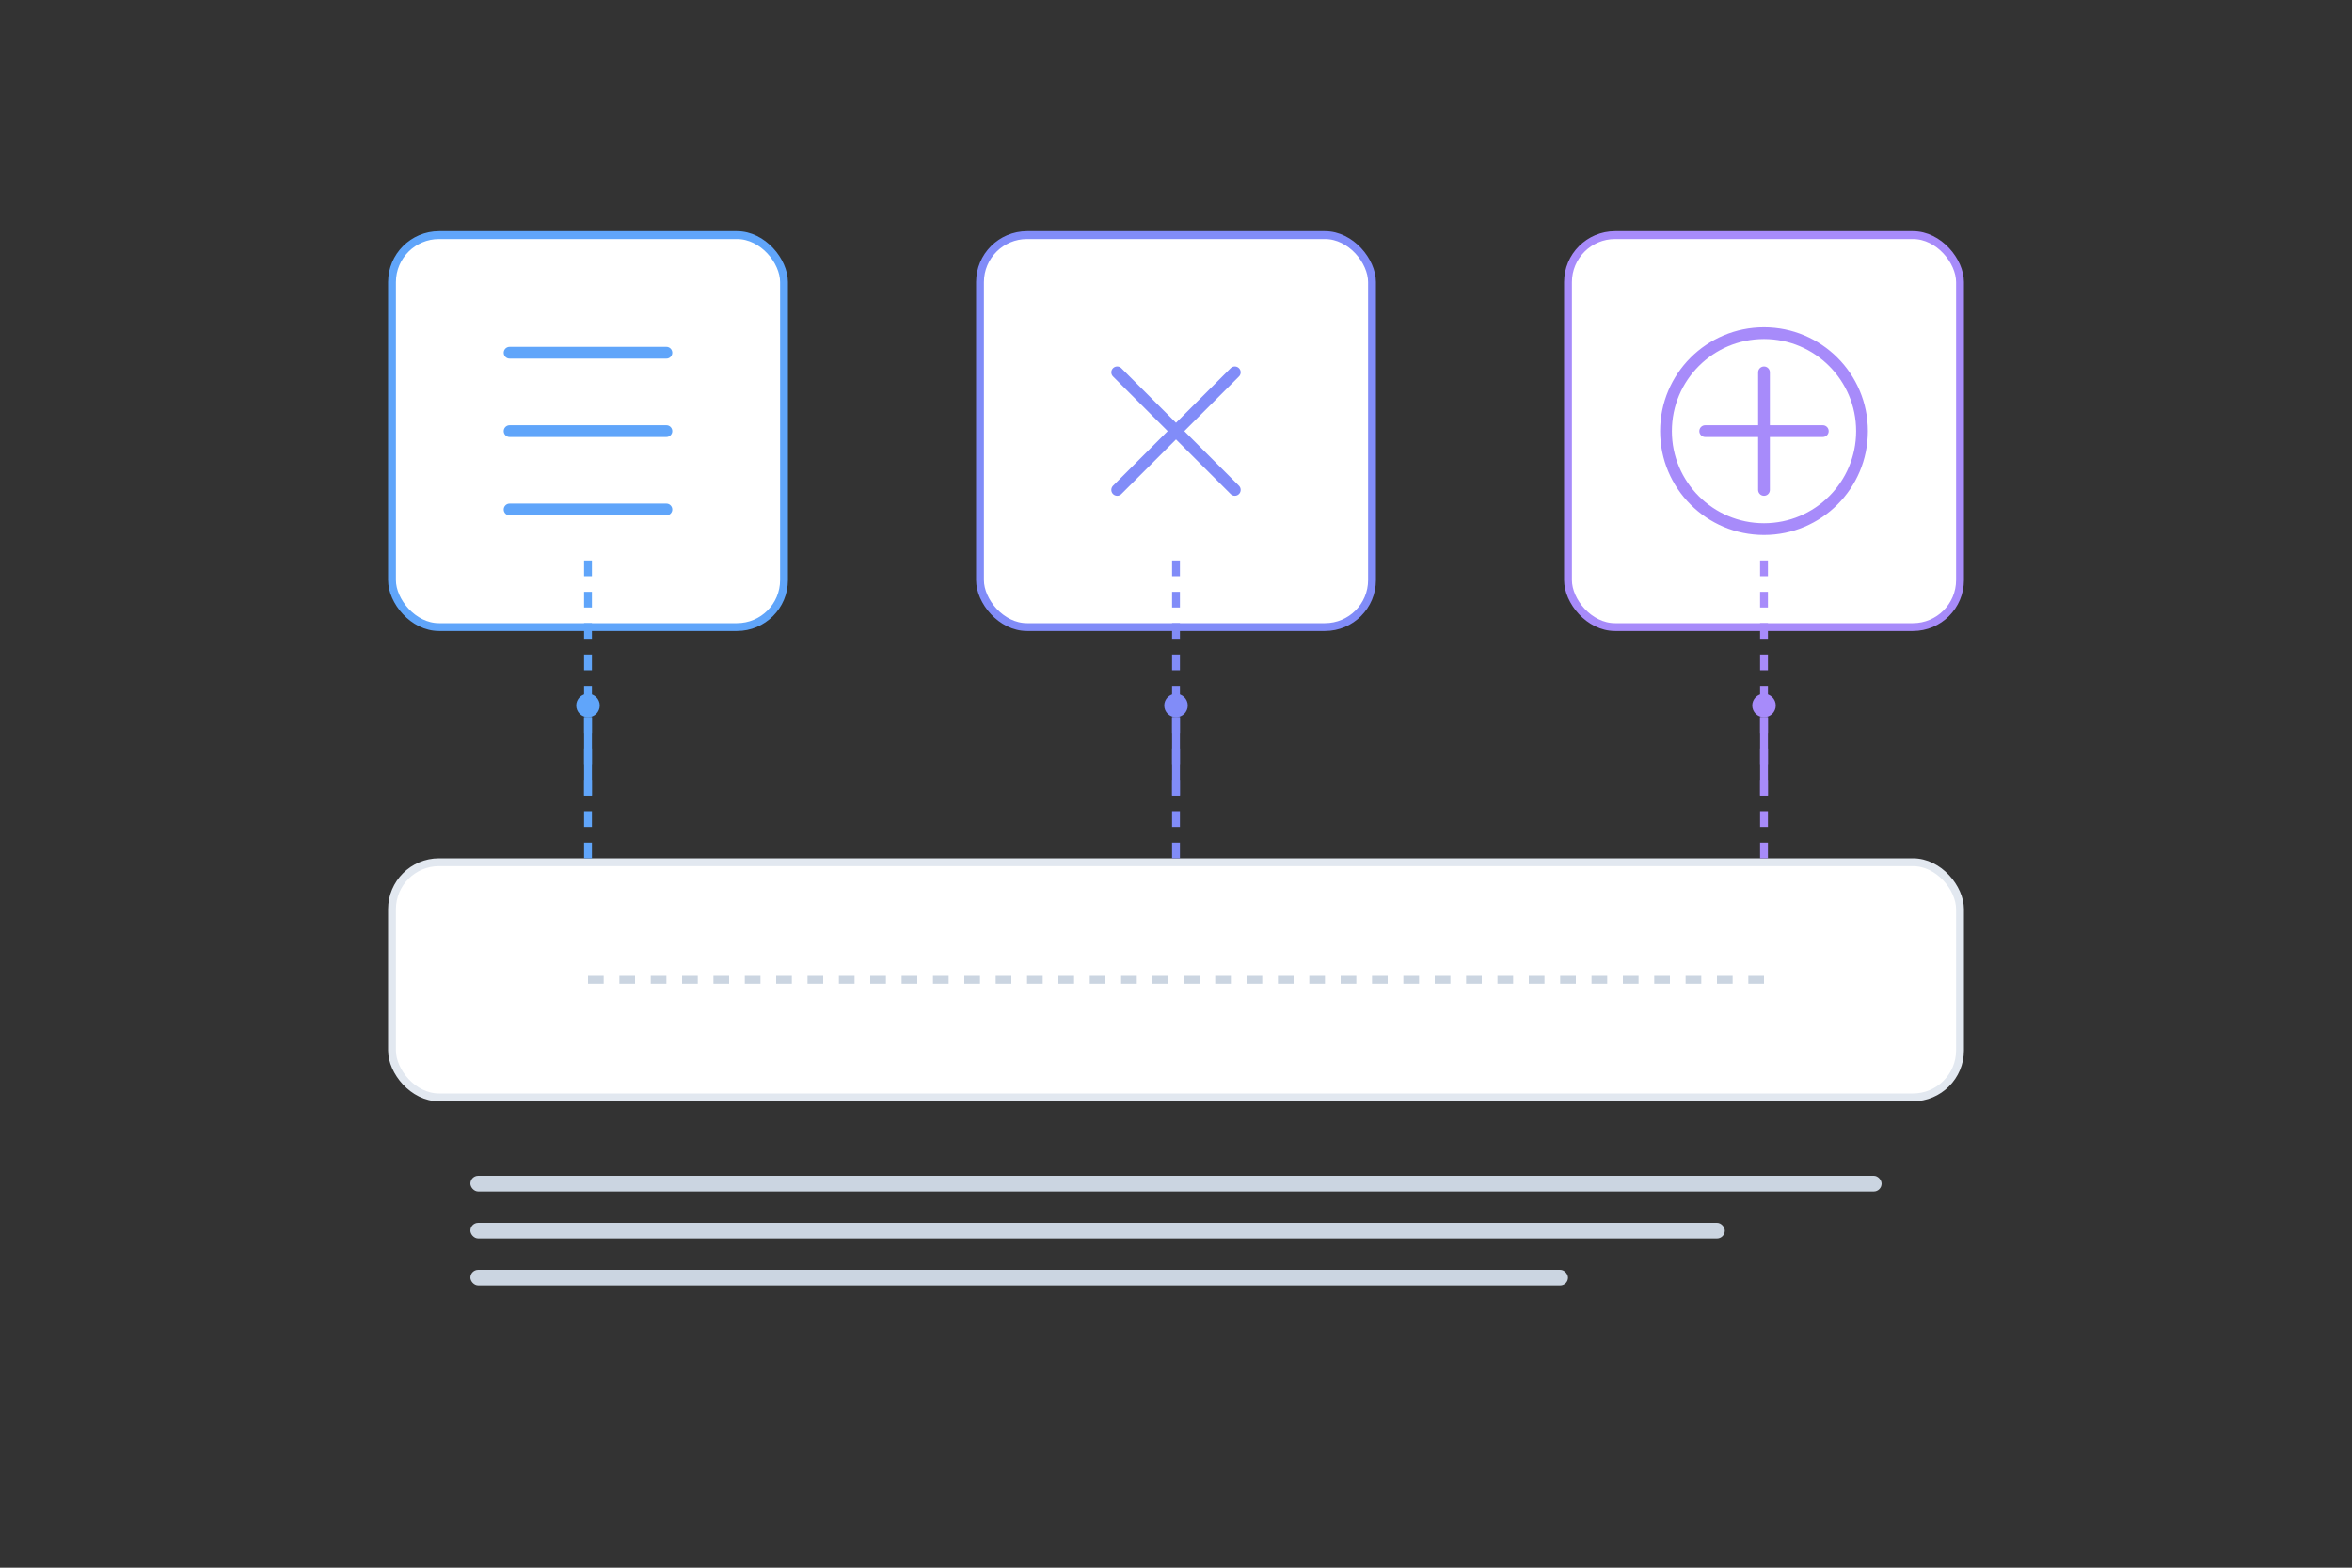
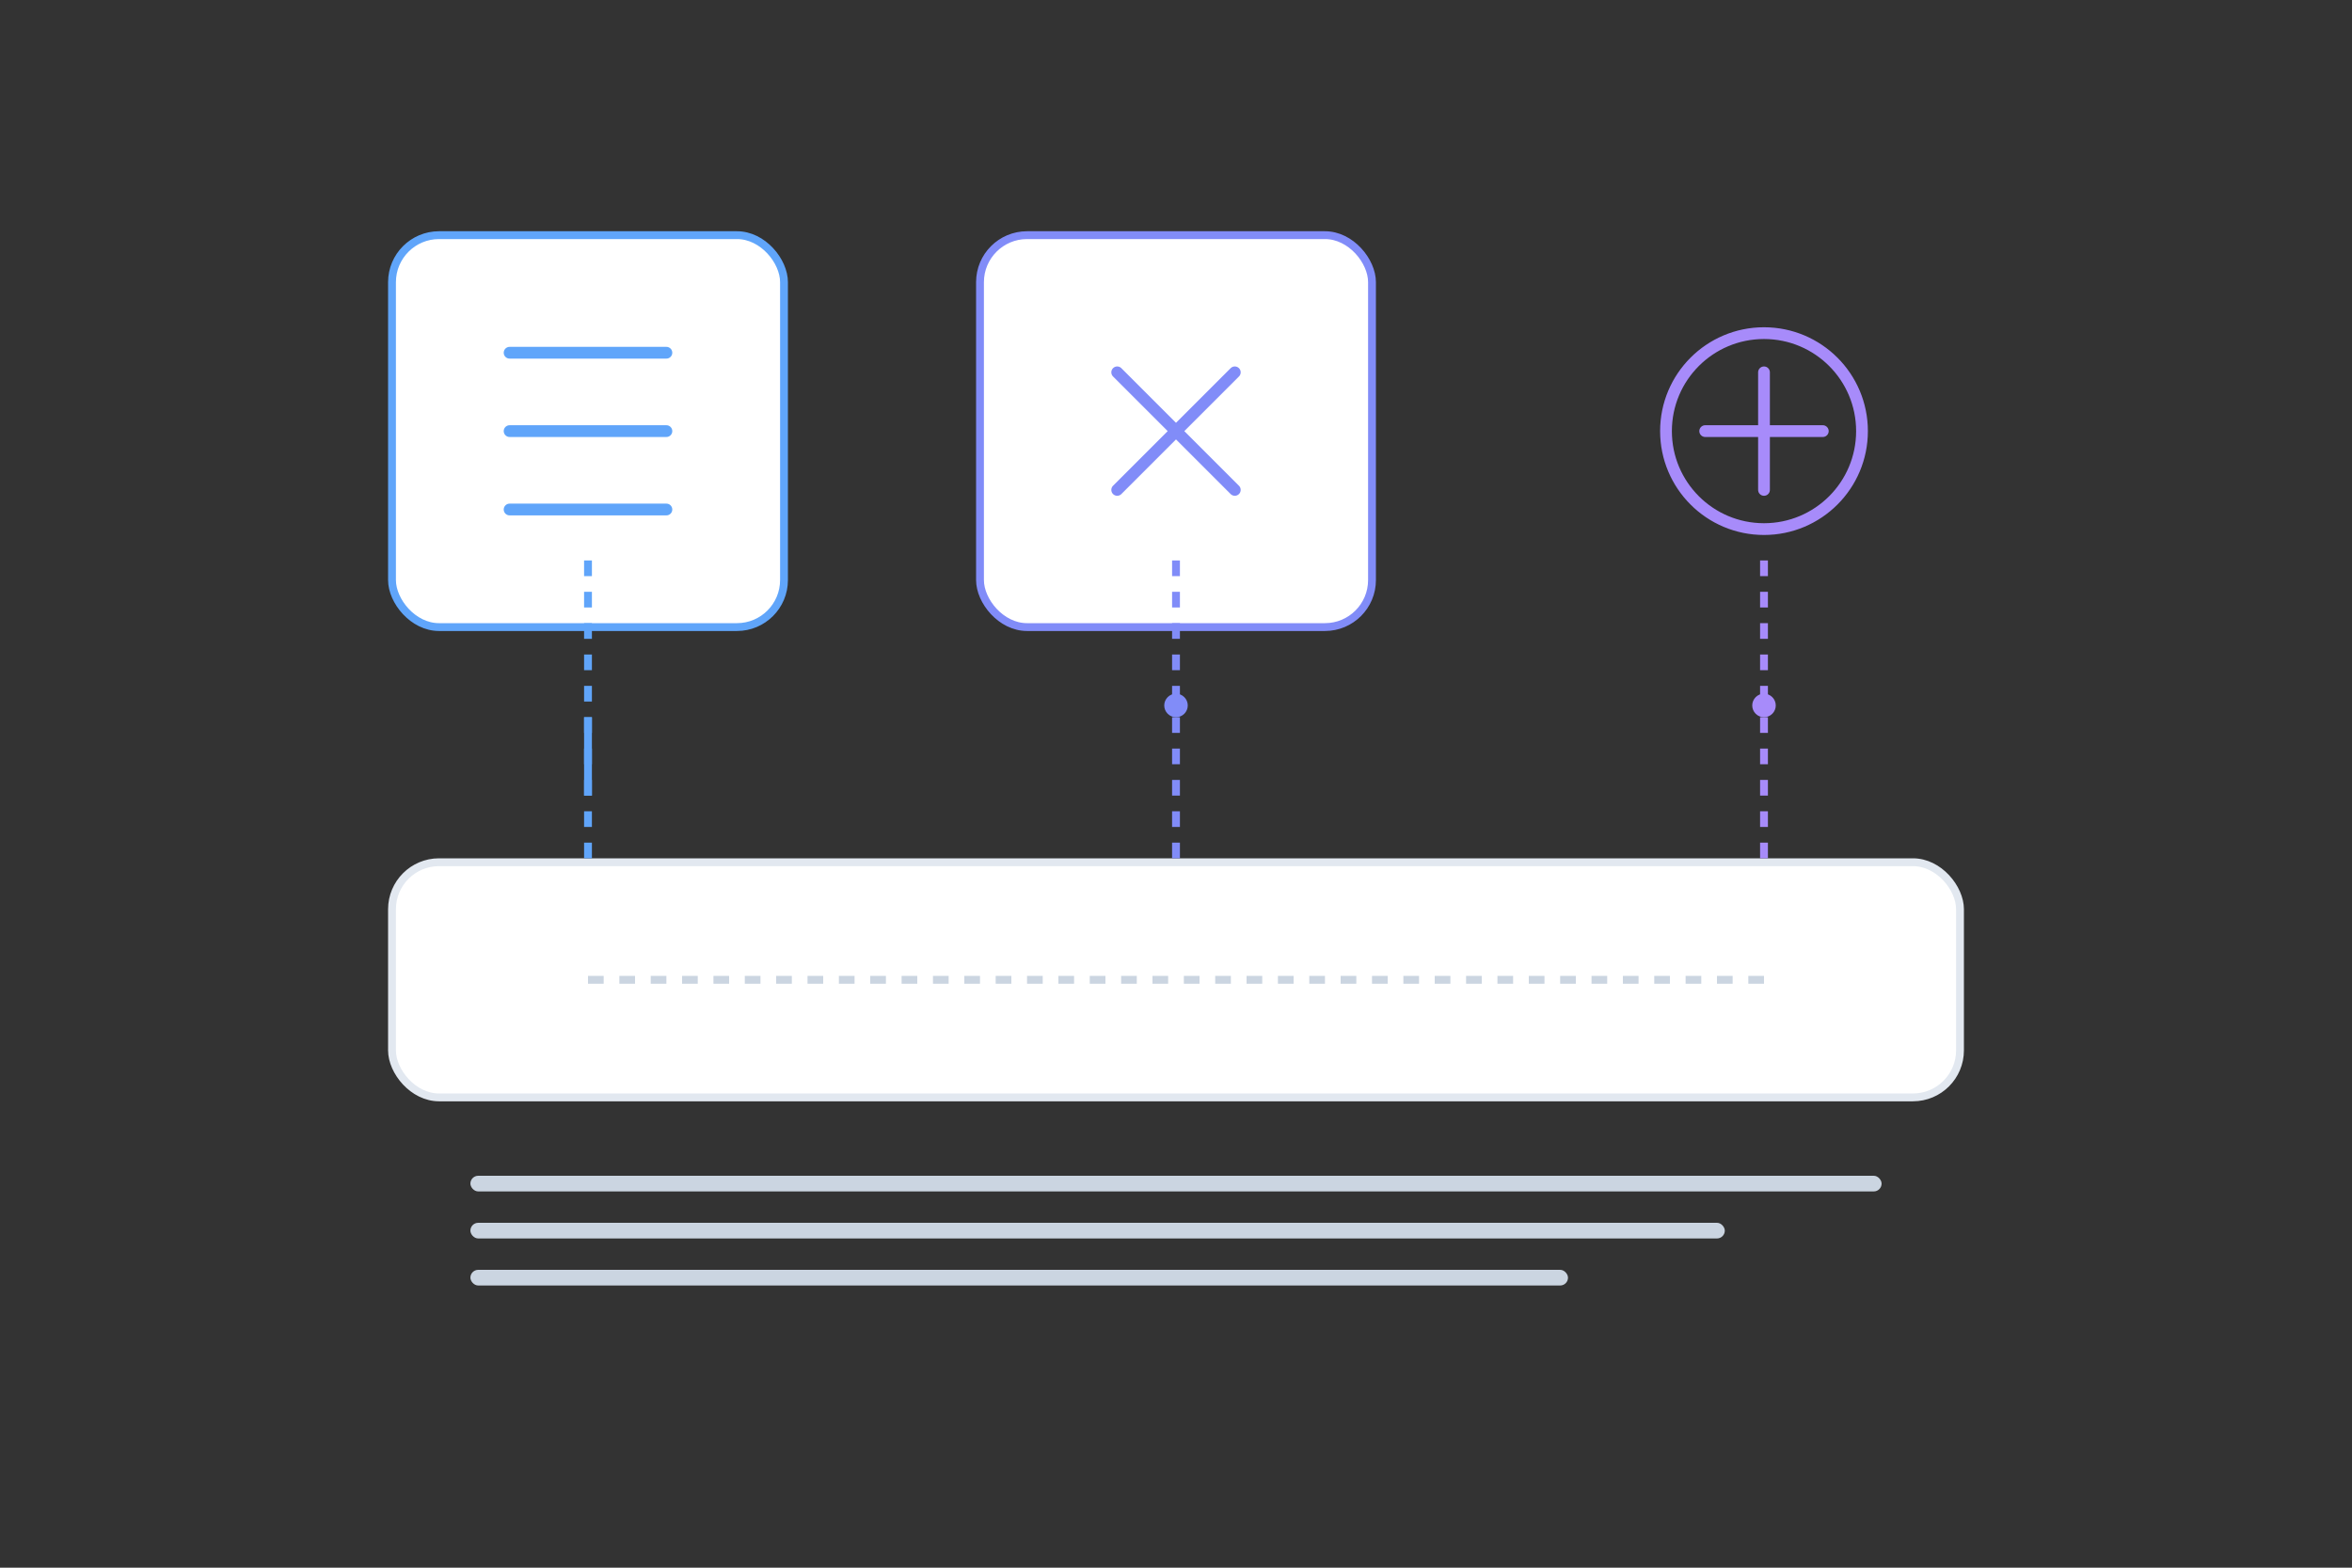
<svg xmlns="http://www.w3.org/2000/svg" width="600" height="400" viewBox="0 0 600 400" fill="none">
  <rect x="0" y="0" width="600" height="400" fill="#333333" stroke="none" />
  <g transform="translate(100,60)">
    <rect x="0" y="0" width="100" height="100" rx="12" fill="#FFFFFF" stroke="#60A5FA" stroke-width="2" />
    <path d="M30 30h40M30 50h40M30 70h40" stroke="#60A5FA" stroke-width="3" stroke-linecap="round" />
-     <circle cx="50" cy="120" r="3" fill="#60A5FA" />
    <path d="M50 123v20" stroke="#60A5FA" stroke-width="2" />
  </g>
  <g transform="translate(250,60)">
    <rect x="0" y="0" width="100" height="100" rx="12" fill="#FFFFFF" stroke="#818CF8" stroke-width="2" />
    <path d="M35 35l30 30M65 35l-30 30" stroke="#818CF8" stroke-width="3" stroke-linecap="round" />
    <circle cx="50" cy="120" r="3" fill="#818CF8" />
-     <path d="M50 123v20" stroke="#818CF8" stroke-width="2" />
  </g>
  <g transform="translate(400,60)">
-     <rect x="0" y="0" width="100" height="100" rx="12" fill="#FFFFFF" stroke="#A78BFA" stroke-width="2" />
    <circle cx="50" cy="50" r="25" stroke="#A78BFA" stroke-width="3" />
    <path d="M50 35v30M35 50h30" stroke="#A78BFA" stroke-width="3" stroke-linecap="round" />
    <circle cx="50" cy="120" r="3" fill="#A78BFA" />
-     <path d="M50 123v20" stroke="#A78BFA" stroke-width="2" />
  </g>
  <rect x="100" y="220" width="400" height="60" rx="12" fill="#FFFFFF" stroke="#E2E8F0" stroke-width="2" />
  <path d="M150 250h300" stroke="#CBD5E1" stroke-width="2" stroke-dasharray="4 4" />
  <path d="M150 143v77" stroke="#60A5FA" stroke-width="2" stroke-dasharray="4 4" />
  <path d="M300 143v77" stroke="#818CF8" stroke-width="2" stroke-dasharray="4 4" />
  <path d="M450 143v77" stroke="#A78BFA" stroke-width="2" stroke-dasharray="4 4" />
  <g transform="translate(120,300)">
    <rect width="360" height="4" rx="2" fill="#CBD5E1" />
    <rect y="12" width="320" height="4" rx="2" fill="#CBD5E1" />
    <rect y="24" width="280" height="4" rx="2" fill="#CBD5E1" />
  </g>
</svg>